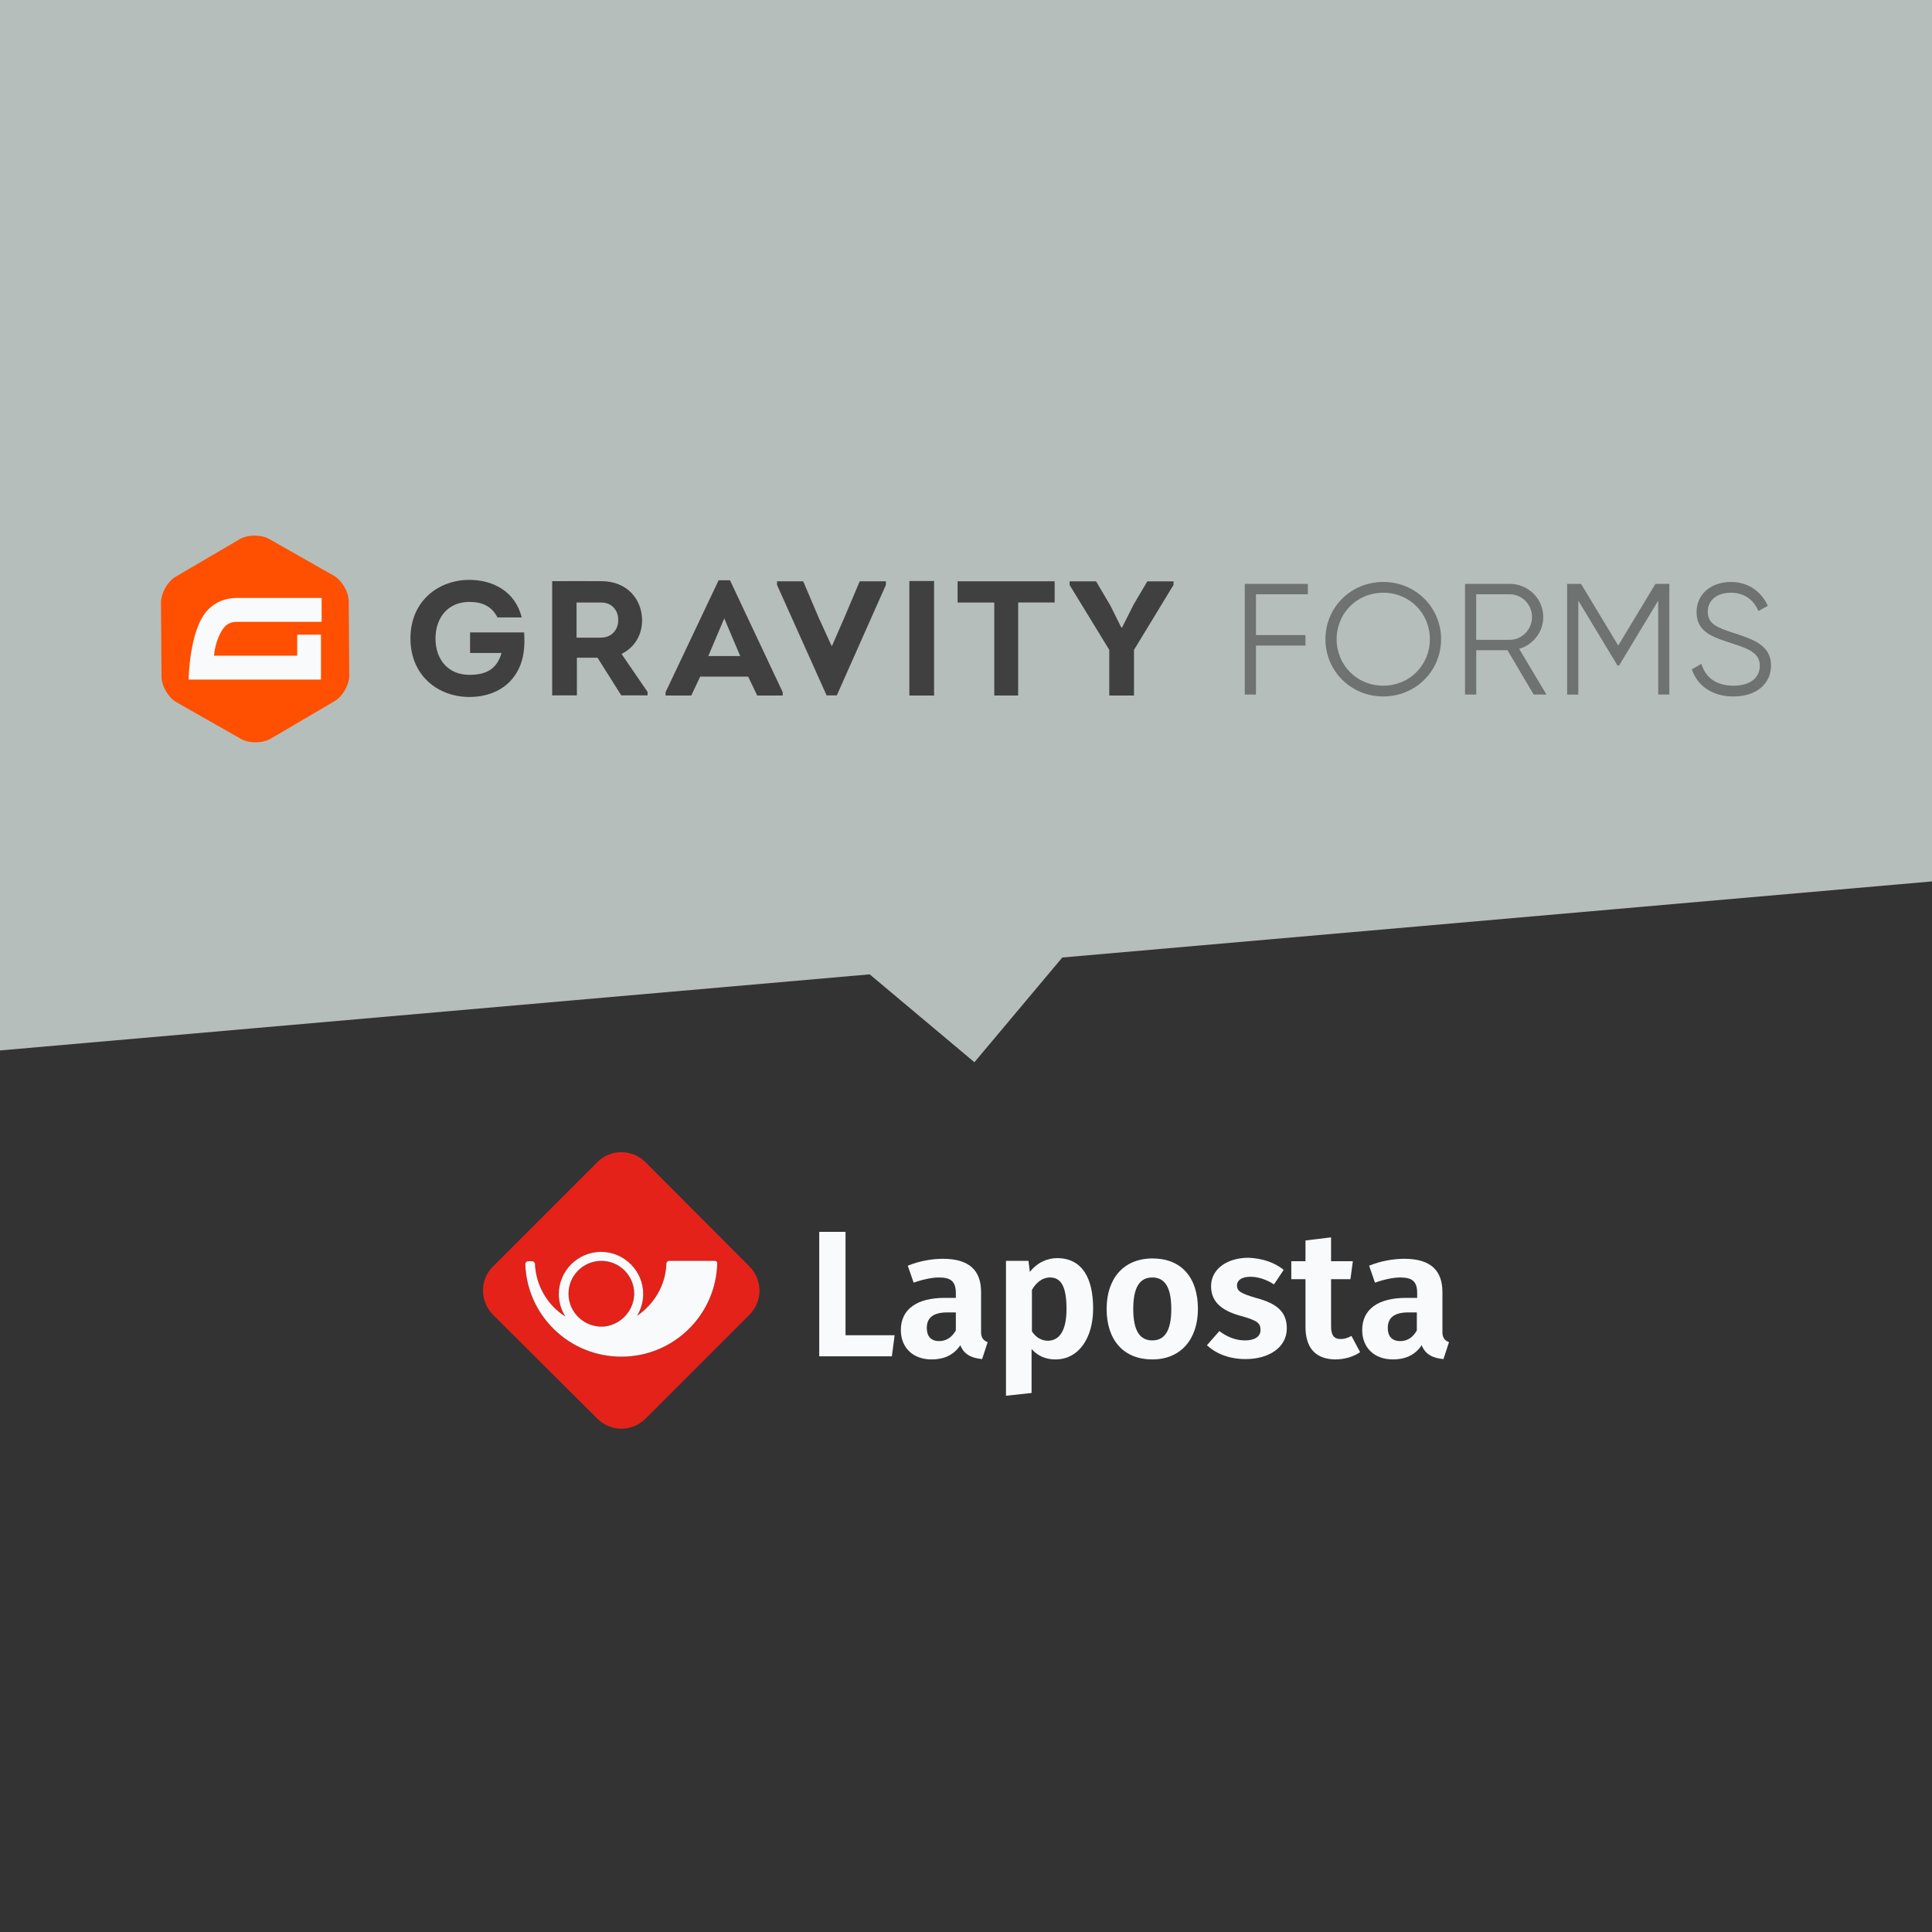
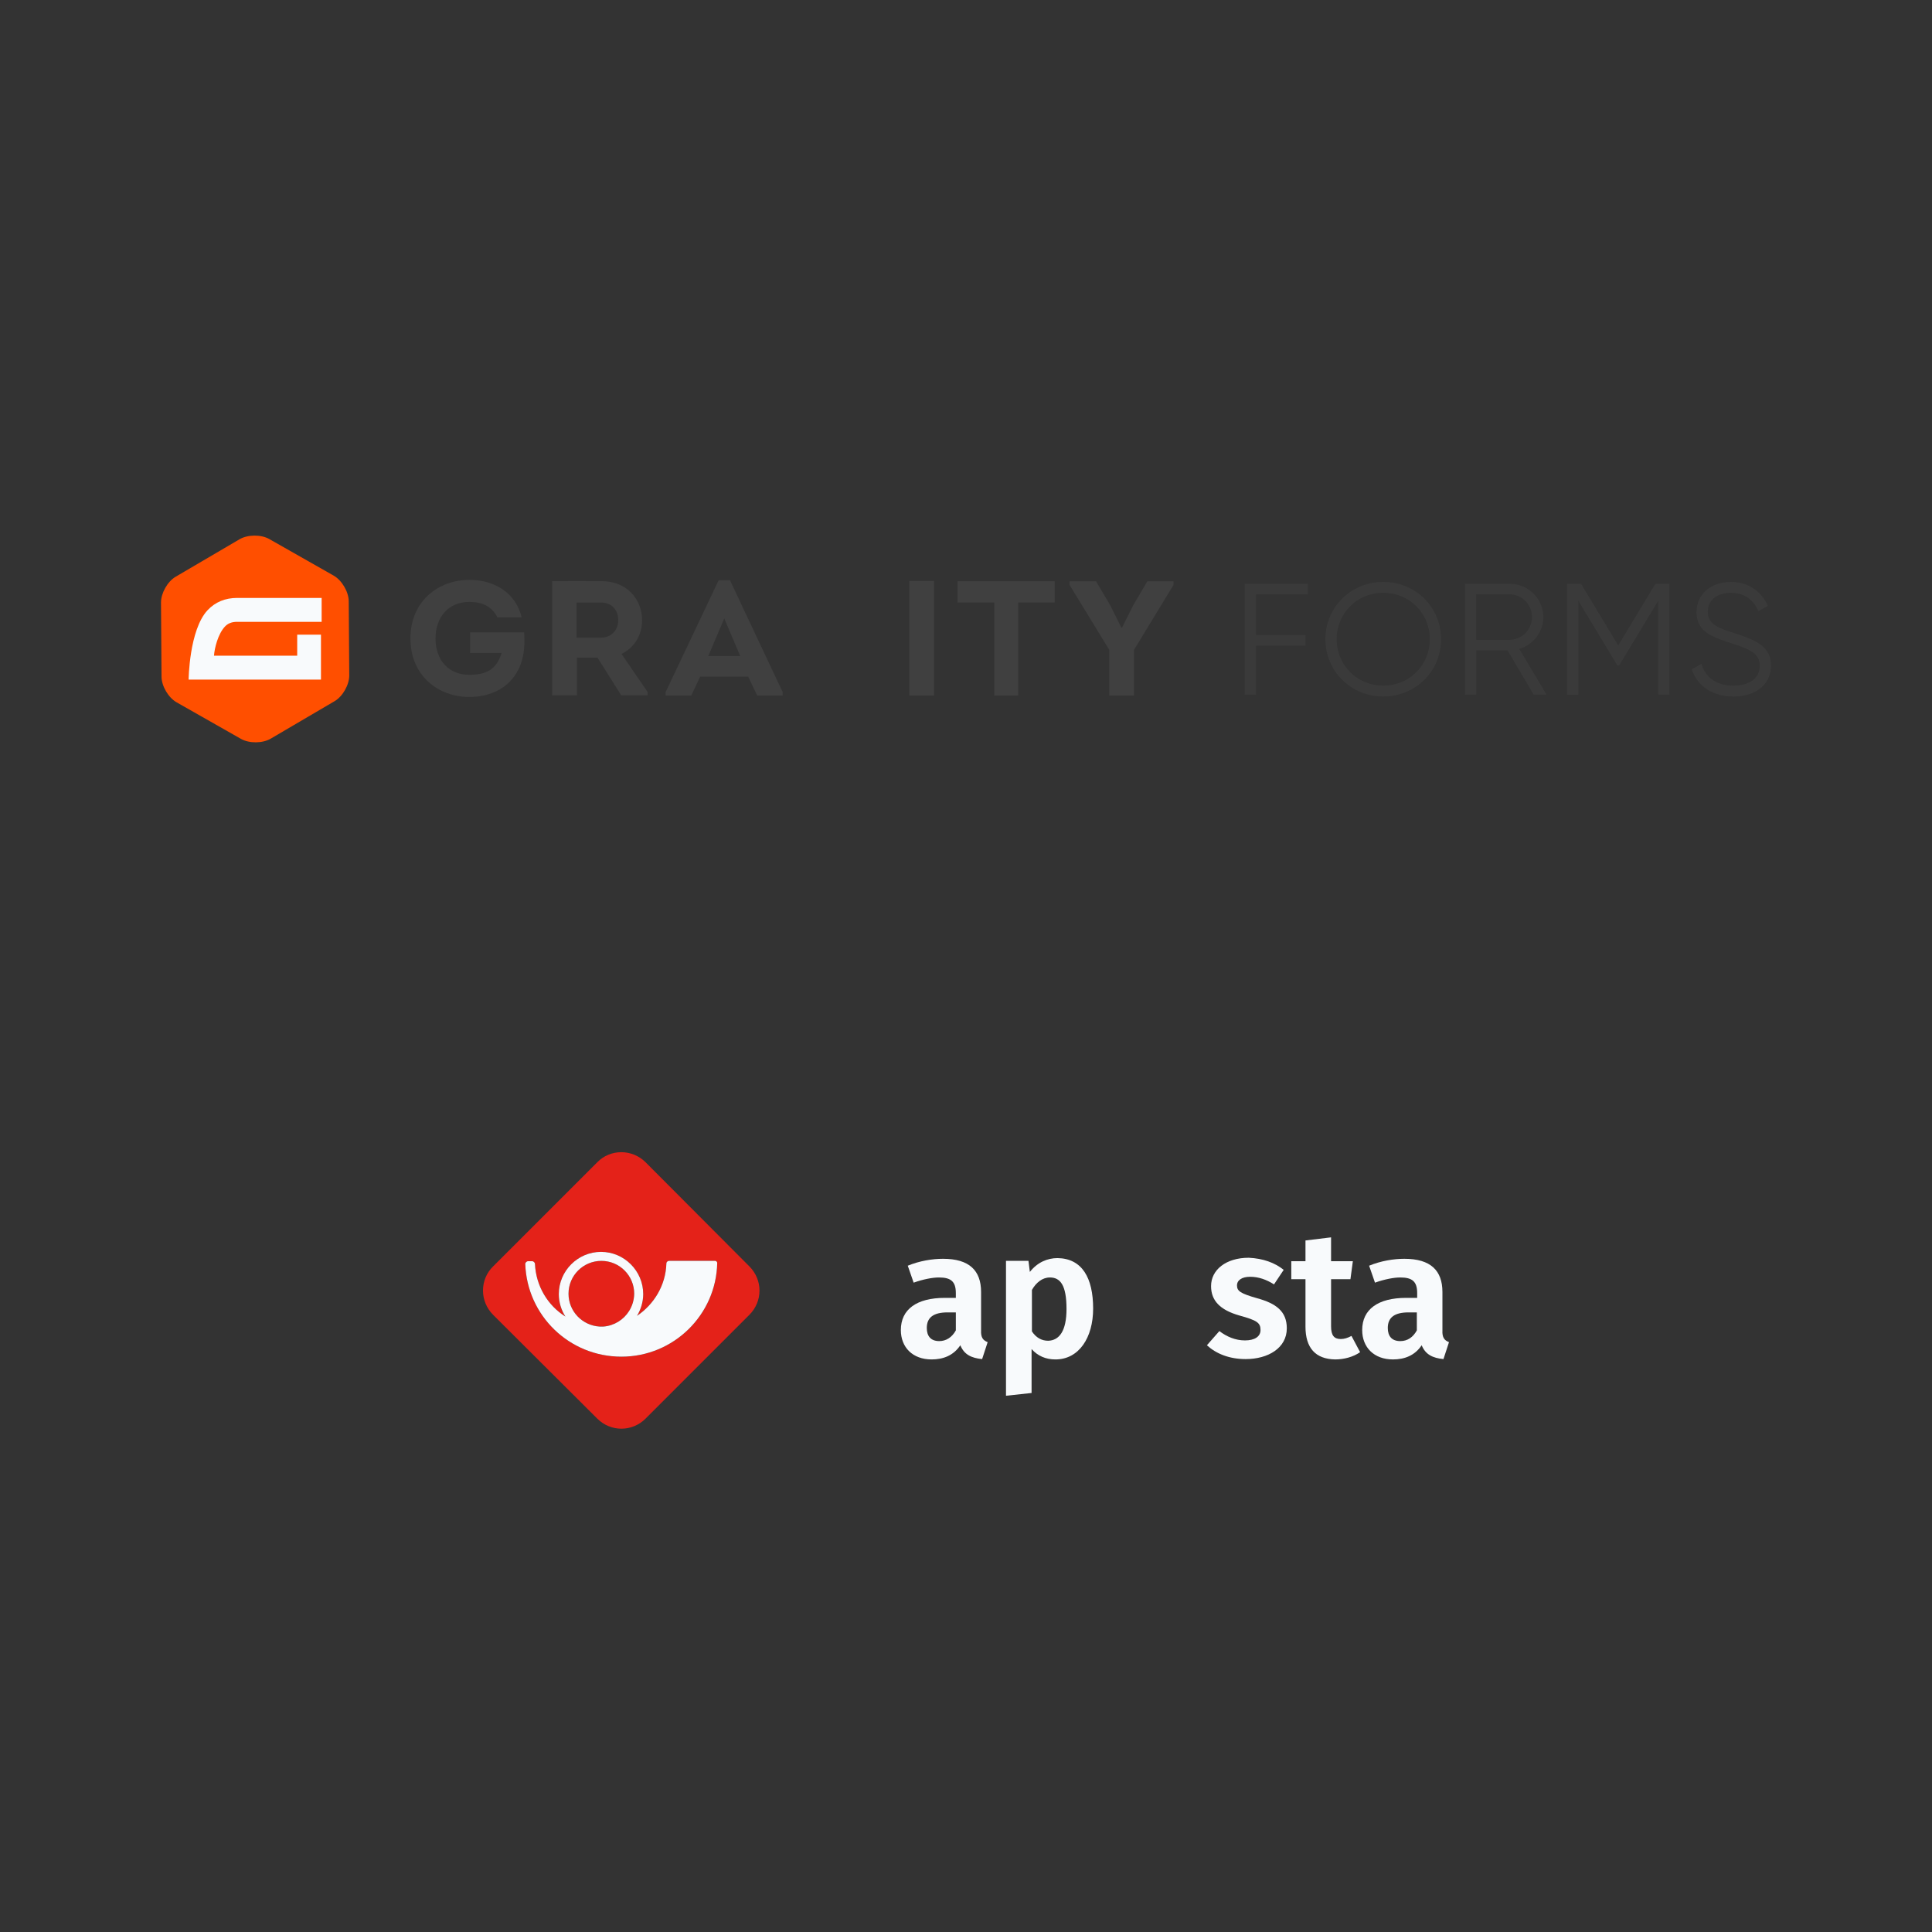
<svg xmlns="http://www.w3.org/2000/svg" id="Laag_1" data-name="Laag 1" width="1200" height="1200" viewBox="0 0 1200 1200">
  <rect x="0" y="0" width="1200" height="1200" fill="#333333" stroke="none" />
  <defs>
    <style>
      .cls-1 {
        fill: #404040;
      }

      .cls-2 {
        fill: #ff4f00;
      }

      .cls-3 {
        fill: #b5bebb;
      }

      .cls-4 {
        fill: #f8fafc;
      }

      .cls-5 {
        opacity: .6;
      }

      .cls-6 {
        fill: #e42219;
      }
    </style>
  </defs>
-   <polygon class="cls-3" points="0 0 0 200 0 652.449 540.268 605.182 540.228 605.229 605.229 659.772 659.772 594.771 659.724 594.731 1200 547.463 1200 200 1200 0 0 0" />
  <g>
    <g>
-       <path class="cls-4" d="M525.168,829.331h30.502l-1.718,13.103h-45.109v-77.329h16.325s0,64.226,0,64.226Z" />
      <path class="cls-4" d="M613.452,833.627l-3.437,10.525c-6.659-.644-11.17-2.792-13.533-8.592-4.296,6.444-10.74,8.807-17.829,8.807-11.814,0-19.117-7.518-19.117-18.258,0-12.888,9.881-19.977,27.28-19.977h6.874v-3.007c0-7.303-3.222-9.666-10.525-9.666-3.866,0-9.666,1.074-15.681,3.222l-3.652-10.525c7.303-3.007,15.251-4.296,21.91-4.296,16.325,0,23.628,7.303,23.628,20.621v23.843c-.215,4.511,1.289,6.229,4.081,7.303ZM593.69,826.324v-11.17h-5.155c-8.807,0-12.888,3.222-12.888,9.666,0,5.155,2.578,8.162,7.733,8.162,4.296,0,7.948-2.363,10.31-6.659Z" />
      <path class="cls-4" d="M678.967,812.791c0,18.044-8.807,31.576-23.414,31.576-6.014,0-10.955-2.148-14.821-6.444v27.28l-15.895,1.718v-83.773h13.962l.859,6.874c4.726-6.014,10.955-8.592,17.184-8.592,15.251.215,22.125,12.244,22.125,31.361ZM662.427,813.006c0-14.821-3.866-19.547-10.311-19.547-4.726,0-8.592,3.222-11.17,7.733v25.776c2.578,3.866,6.014,5.8,10.096,5.8,6.874-.215,11.385-6.014,11.385-19.762Z" />
-       <path class="cls-4" d="M744.053,813.006c0,18.688-10.525,31.361-28.354,31.361-17.614,0-28.354-11.814-28.354-31.361,0-18.903,10.525-31.361,28.569-31.361,17.614,0,28.139,11.599,28.139,31.361ZM703.884,813.006c0,13.533,4.081,19.547,11.814,19.547s11.814-6.014,11.814-19.547-4.081-19.547-11.814-19.547c-7.733,0-11.814,6.014-11.814,19.547Z" />
      <path class="cls-4" d="M797.324,788.733l-6.014,9.022c-4.726-3.007-9.666-4.726-14.821-4.726s-8.162,2.148-8.162,5.37c0,3.437,1.933,4.941,12.459,7.948,11.814,3.222,18.473,8.162,18.473,18.688,0,12.244-11.599,19.117-25.562,19.117-10.311,0-18.473-3.437-24.058-8.592l7.733-8.807c4.511,3.437,9.881,5.8,15.895,5.8s9.666-2.363,9.666-6.444c0-4.511-2.148-6.014-13.103-9.022-12.029-3.437-17.614-9.237-17.614-18.258,0-10.096,9.237-17.614,23.414-17.614,8.807.43,16.11,3.007,21.695,7.518Z" />
      <path class="cls-4" d="M844.795,839.856c-4.296,3.007-10.096,4.511-15.466,4.511-12.244-.215-18.473-7.088-18.473-20.406v-29.428h-8.807v-11.17h8.807v-12.888l15.895-1.933v14.821h13.533l-1.504,11.17h-12.029v29.213c0,5.8,1.933,7.948,6.014,7.948,2.148,0,4.296-.644,6.659-1.933l5.37,10.096Z" />
      <path class="cls-4" d="M900,833.627l-3.437,10.525c-6.659-.644-11.17-2.792-13.533-8.592-4.296,6.444-10.74,8.807-17.829,8.807-11.814,0-19.117-7.518-19.117-18.258,0-12.888,9.881-19.977,27.28-19.977h6.874v-3.007c0-7.303-3.222-9.666-10.525-9.666-3.866,0-9.666,1.074-15.681,3.222l-3.652-10.525c7.303-3.007,15.251-4.296,21.91-4.296,16.325,0,23.628,7.303,23.628,20.621v23.843c-.215,4.511,1.289,6.229,4.081,7.303ZM880.023,826.324v-11.17h-5.155c-8.807,0-12.888,3.222-12.888,9.666,0,5.155,2.578,8.162,7.733,8.162,4.511,0,7.948-2.363,10.31-6.659Z" />
    </g>
    <path class="cls-6" d="M373.517,783.148c-11.17,0-20.406,9.022-20.406,20.406,0,10.955,8.592,19.762,19.332,20.406h2.363c10.525-.859,18.903-9.451,19.117-20.406,0-11.17-9.022-20.406-20.406-20.406Z" />
    <path class="cls-6" d="M465.452,786.585l-64.441-64.656c-8.377-8.377-21.91-8.377-30.072,0l-64.656,64.656c-8.377,8.162-8.377,21.695,0,30.073l64.656,64.441c8.377,8.377,21.695,8.377,30.072,0l64.441-64.441c8.377-8.377,8.377-21.695,0-30.073ZM385.975,842.649c-32.435,0-58.641-25.562-59.715-57.567,0-.859.859-1.718,1.718-1.718h2.578c.859,0,1.718.859,1.718,1.718.644,13.747,7.948,25.776,18.903,32.65-2.578-4.081-4.081-8.807-4.081-13.962,0-14.392,11.814-26.206,26.206-26.206s26.206,11.814,26.206,26.206c0,4.941-1.504,9.666-3.866,13.533,10.525-7.089,17.829-18.903,18.258-32.435,0-1.074.859-1.718,1.718-1.718h28.569c.644,0,1.289.644,1.289,1.289-.644,32.221-27.065,58.212-59.501,58.212Z" />
    <path class="cls-4" d="M444.187,783.148h-28.569c-.859,0-1.718.644-1.718,1.718-.43,13.533-7.733,25.347-18.258,32.435,2.363-3.866,3.866-8.592,3.866-13.533,0-14.392-11.814-26.206-26.206-26.206s-26.206,11.814-26.206,26.206c0,5.155,1.504,9.881,4.081,13.962-10.955-6.874-18.258-18.903-18.903-32.65,0-.859-.859-1.718-1.718-1.718h-2.578c-.859,0-1.718.859-1.718,1.718,1.074,32.006,27.28,57.567,59.715,57.567s58.856-25.991,59.501-58.212c0-.644-.644-1.289-1.289-1.289ZM374.805,823.961h-2.363c-10.74-.644-19.332-9.451-19.332-20.406,0-11.385,9.237-20.406,20.406-20.406,11.385,0,20.406,9.237,20.406,20.406-.078,3.963-1.224,7.616-3.153,10.707-3.404,5.453-9.247,9.151-15.965,9.7Z" />
  </g>
  <g>
    <g>
      <path class="cls-1" d="M291.499,360.165c14.228,0,28.456,6.803,32.538,23.309h-15.056c-3.579-6.892-9.318-9.613-17.511-9.613-13.4,0-20.972,10.027-20.972,22.688,0,13.488,8.194,22.599,20.972,22.599,9.82,0,16.979-2.928,20.055-13.577h-19.552v-12.778h33.573c.414,6.803.207,13.37-2.159,19.848-5.413,14.287-18.221,20.262-31.916,20.262-18.931,0-36.531-12.867-36.531-36.383s17.718-36.353,36.56-36.353Z" />
      <path class="cls-1" d="M402.216,429.766v2.13h-16.358l-14.731-23.398h-12.808v23.398h-15.352v-70.932c10.235,0,20.351-.089,30.585,0,16.358,0,25.261,11.743,25.261,24.314,0,9.022-4.614,16.92-12.778,20.883l16.18,23.605ZM373.464,396.016c6.448,0,10.649-4.969,10.53-11.033,0-5.975-3.993-10.737-10.53-10.737h-15.352v21.8h15.352v-.03Z" />
      <path class="cls-1" d="M434.901,420.241l-5.531,11.743h-15.973v-2.041l32.952-69.512h7.069l32.745,69.512v2.041h-15.855l-5.62-11.743h-29.787ZM439.93,407.493h19.848l-9.939-23.398-9.909,23.398Z" />
-       <path class="cls-1" d="M516.807,401.103l7.572-17.363,9.613-22.688h16.269v2.219l-30.497,68.625h-6.36l-30.792-68.625v-2.219h16.269l9.613,22.569,7.987,17.482h.325Z" />
      <path class="cls-1" d="M564.815,432.014v-71.139h15.352v71.139h-15.352Z" />
      <path class="cls-1" d="M594.779,374.245v-13.193h60.283v13.163h-22.658v57.769h-14.849v-57.739h-22.776Z" />
      <path class="cls-1" d="M696.947,389.745l7.069-14.08,8.608-14.583h16.269v2.219l-24.551,40.347v28.367h-15.352v-28.367l-24.669-40.347v-2.219h16.476l8.903,15.086,6.744,13.577h.503Z" />
    </g>
    <g>
      <path class="cls-2" d="M216.929,419.472c.03,5.857-4.052,13.104-9.14,16.062l-39.666,23.279c-5.058,2.958-13.37,3.017-18.458.118l-39.992-22.717c-5.088-2.899-9.318-10.057-9.347-15.943l-.325-45.996c-.03-5.857,4.052-13.104,9.111-16.062l39.696-23.279c5.058-2.958,13.37-3.017,18.458-.118l39.992,22.717c5.088,2.899,9.318,10.057,9.347,15.943l.325,45.996h0Z" />
      <path class="cls-4" d="M147.239,386.225h52.533v-14.849h-52.415c-7.484,0-13.695,2.573-18.458,7.661-11.418,12.246-11.743,43.068-11.743,43.068h82.202v-27.894h-14.76v13.045h-51.676c.325-4.851,2.544-13.547,6.744-18.044,1.893-2.041,4.319-2.987,7.572-2.987h0Z" />
    </g>
    <g class="cls-5">
      <path class="cls-1" d="M780.096,369.128v25.35h30.763v6.478h-30.763v30.438h-6.951v-68.743h39.193v6.478s-32.242,0-32.242,0Z" />
      <path class="cls-1" d="M823.253,397.021c0-19.641,15.677-35.555,35.91-35.555s35.91,15.914,35.91,35.555-15.677,35.555-35.91,35.555-35.91-15.914-35.91-35.555ZM888.121,397.021c0-16.003-12.512-28.87-28.959-28.87s-28.959,12.867-28.959,28.87,12.512,28.87,28.959,28.87,28.959-12.867,28.959-28.87Z" />
      <path class="cls-1" d="M936.336,403.884h-19.434v27.509h-6.951v-68.743h27.775c11.507,0,20.824,9.229,20.824,20.617,0,9.318-6.36,17.274-14.967,19.73l16.949,28.396h-7.927l-16.269-27.509ZM916.872,397.406h20.824c7.632,0,13.873-6.389,13.873-14.139,0-7.868-6.241-14.139-13.873-14.139h-20.824v28.278Z" />
      <path class="cls-1" d="M1036.907,431.393h-6.951v-58.331l-24.314,40.288h-1.006l-24.314-40.288v58.361h-6.951v-68.773h8.637l23.102,38.306,23.102-38.306h8.637v68.743h.059Z" />
      <path class="cls-1" d="M1050.809,415.775l5.946-3.431c2.485,8.253,9.022,13.547,19.937,13.547,10.501,0,16.358-4.999,16.358-12.364,0-7.957-6.833-10.501-17.067-13.843-11.299-3.727-22.214-6.685-22.214-19.345,0-12.069,9.82-18.872,21.327-18.872,11.418,0,19.345,6.685,22.924,14.819l-5.857,3.254c-2.573-6.182-7.927-11.388-17.067-11.388-8.341,0-14.376,4.319-14.376,11.891,0,7.454,5.946,9.82,15.381,12.867,12.601,4.112,23.9,7.661,23.9,20.439,0,11.773-9.525,19.256-23.398,19.256-12.808-.03-22.244-6.419-25.794-16.831Z" />
    </g>
  </g>
</svg>